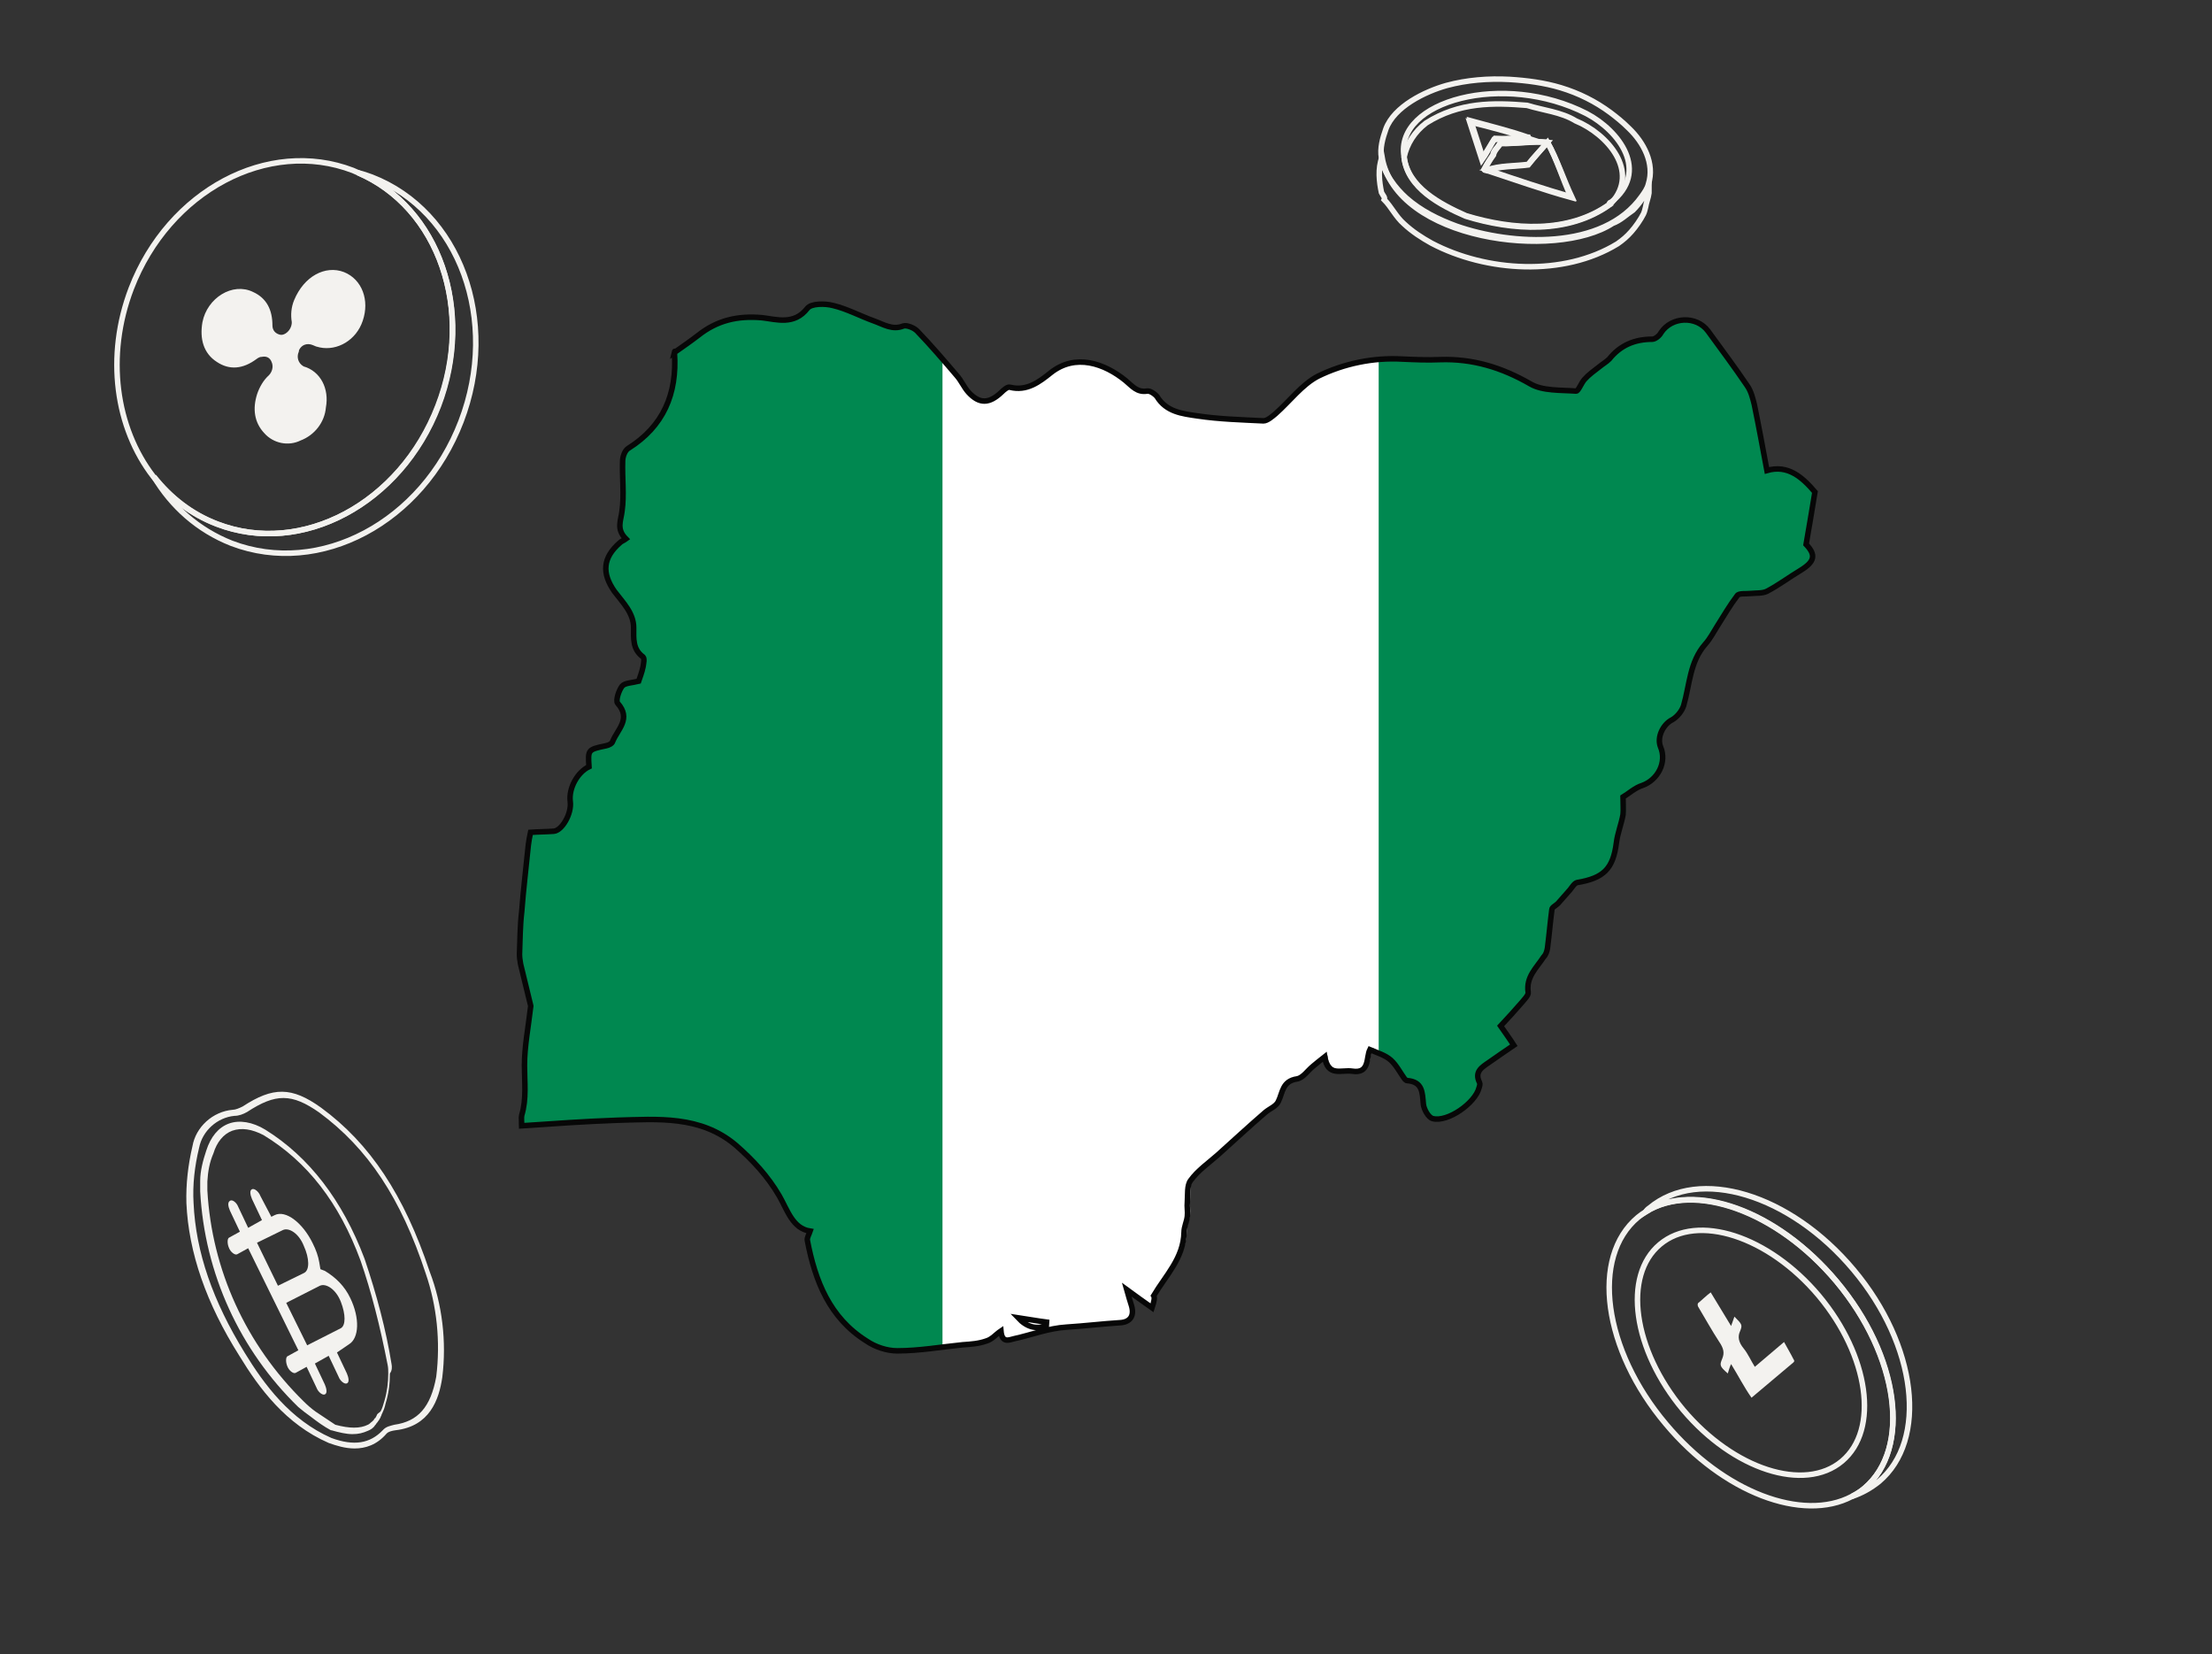
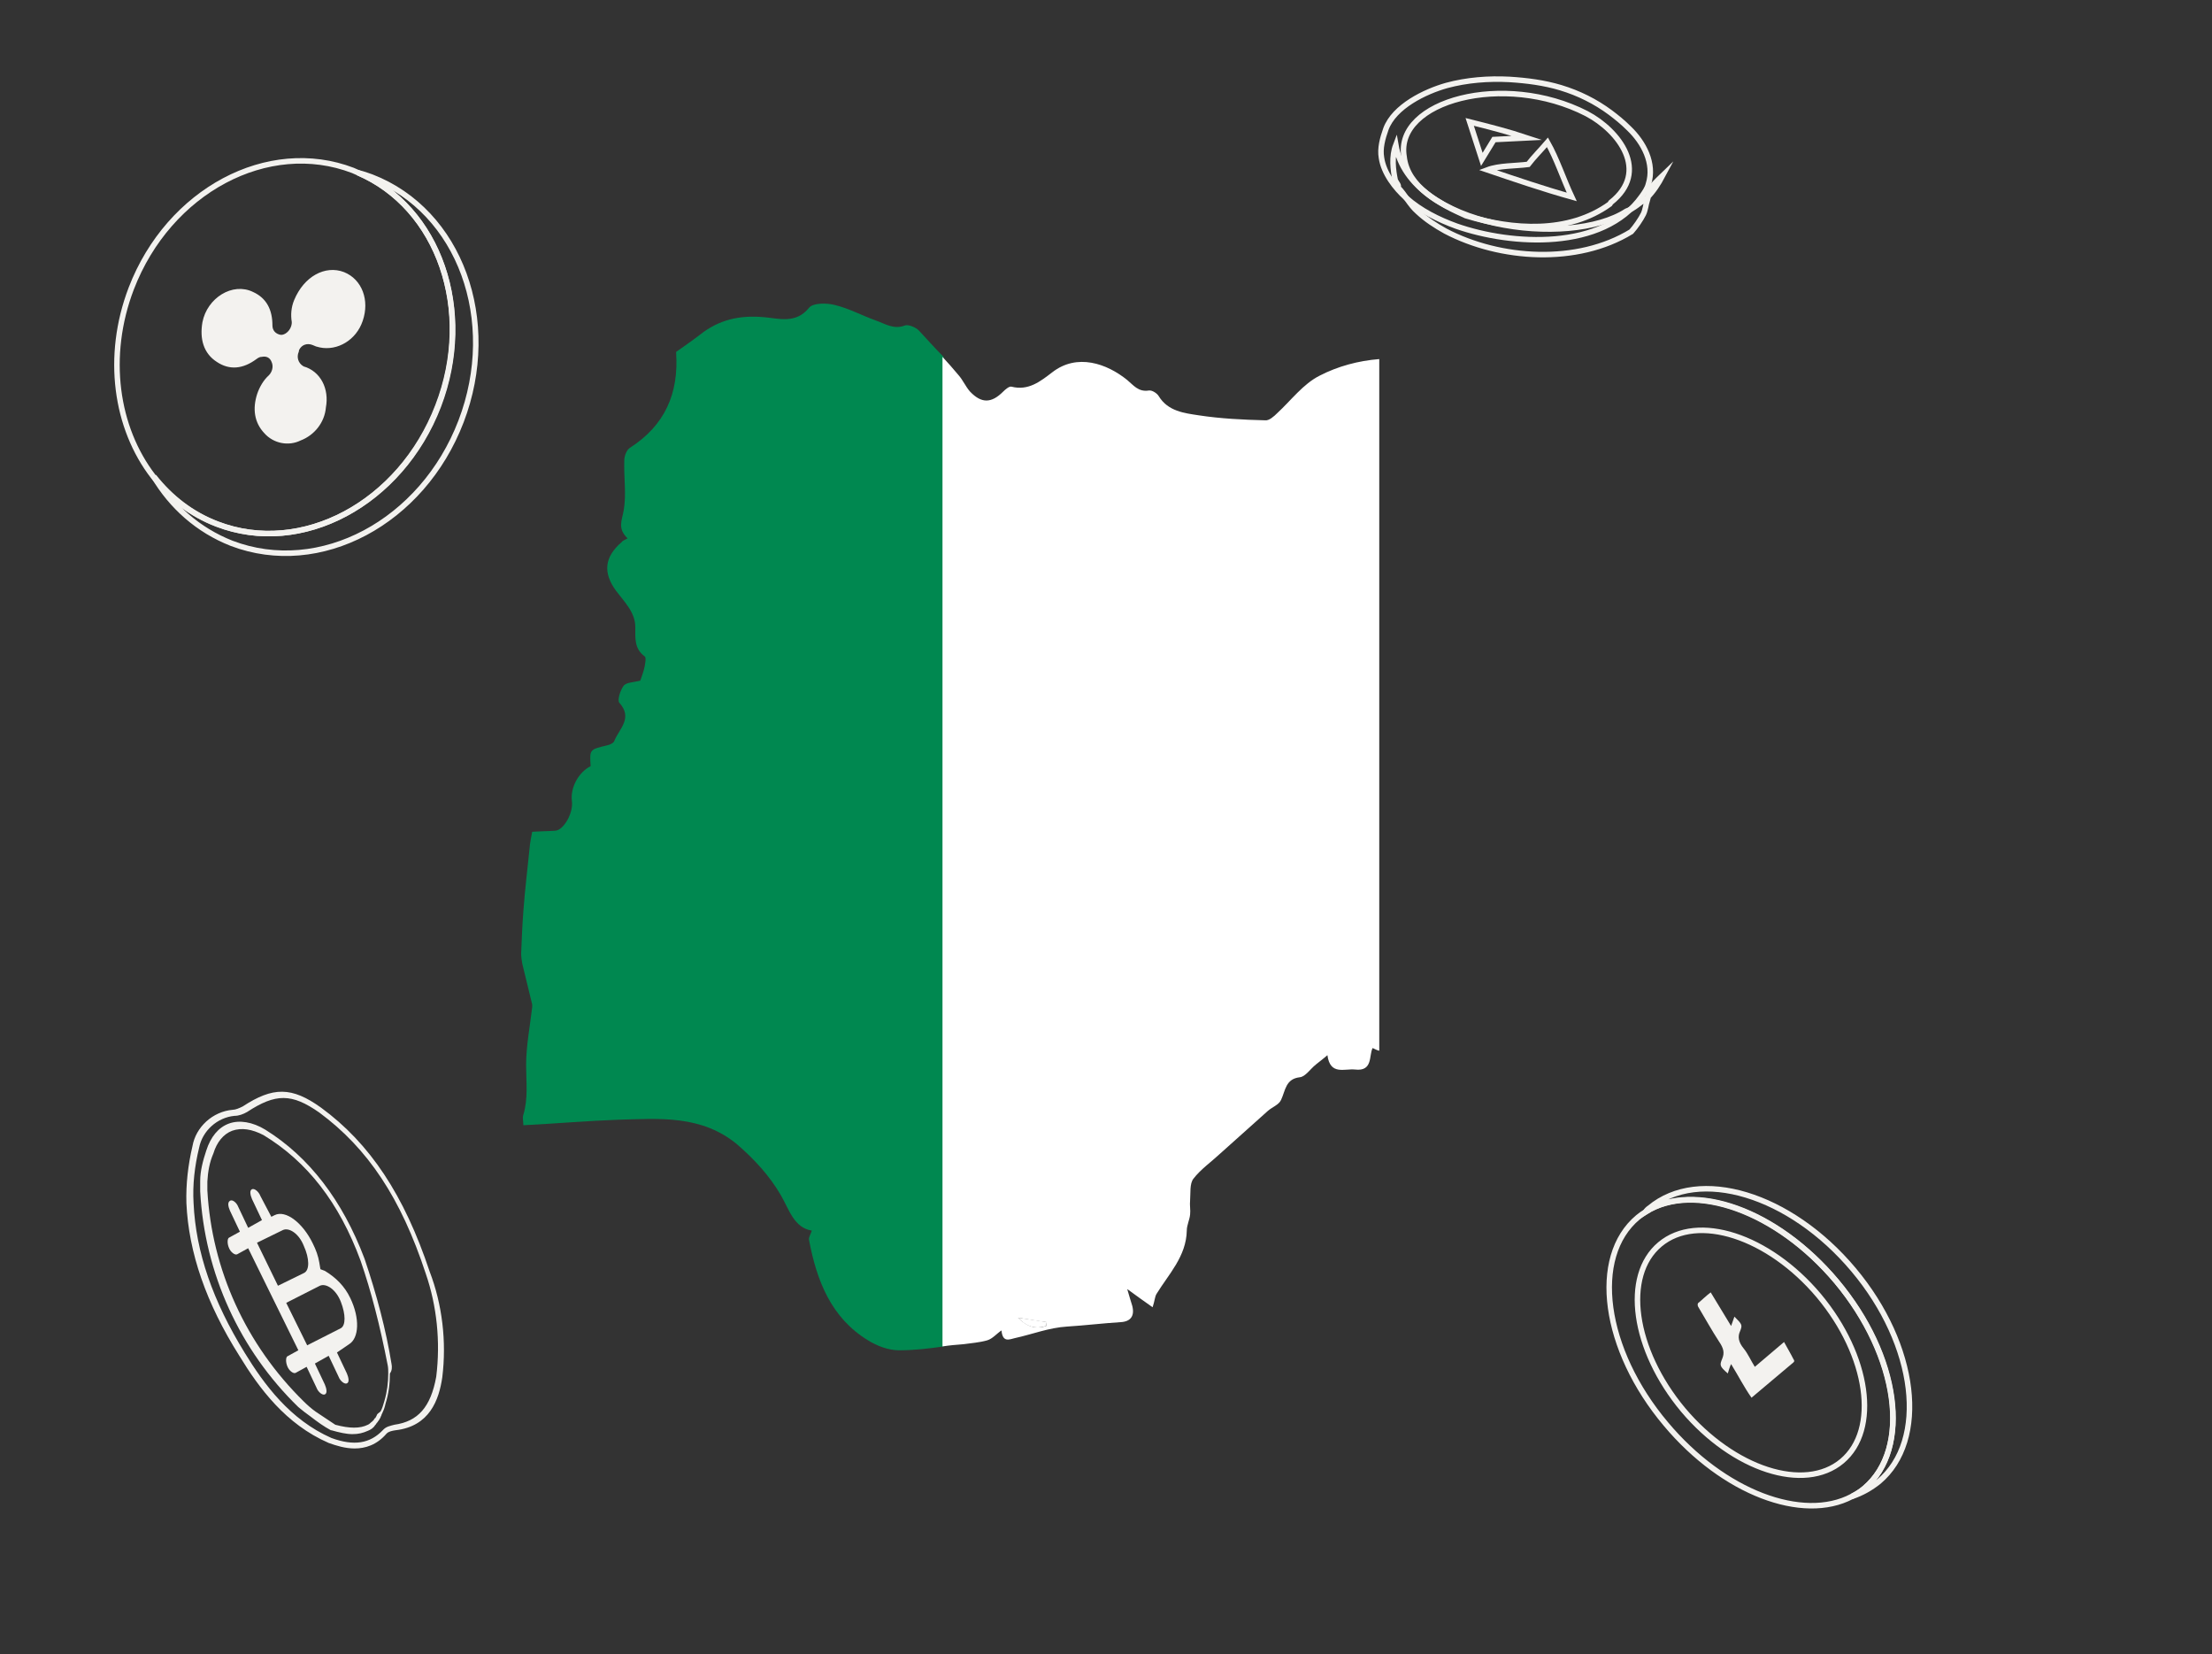
<svg xmlns="http://www.w3.org/2000/svg" version="1.1" id="Layer_1" x="0px" y="0px" viewBox="0 0 401.1 299.9" style="enable-background:new 0 0 401.1 299.9;" xml:space="preserve">
  <rect x="0" y="0" width="401.1" height="299.9" fill="#333333" stroke="none" />
  <style type="text/css">
	.st0{fill:#F3F2EF;}
	.st1{fill:none;stroke:#F3F2EF;stroke-miterlimit:10;}
	.st2{fill:#FFFFFF;}
	.st3{fill:#008850;}
	.st4{fill:none;stroke:#070707;stroke-miterlimit:10;}
</style>
  <g>
    <path class="st0" d="M71,247.3c-1-6.2-2.7-12.6-4.9-19.1c-4-10.6-10.1-18.5-18-23.4c-2.3-1.4-4.7-1.8-6.6-1.1   c-1.9,0.7-3.3,2.4-4.1,4.9c-0.6,1.8-1.1,3.7-1.1,5.5c0,0.6,0,1.3,0,1.9c0.8,14.9,7.2,28.8,17.8,39.1c0.7,0.6,1.5,1.2,2.2,1.7   c1.3,1,2.4,1.8,3.7,2.5l0,0l0,0l0,0h0.1l0,0c1.4,0.4,2.7,0.7,3.8,0.7c1.1,0,1.9-0.2,2.8-0.6c0.5-0.2,1-0.5,1.3-1l0,0   c0.1-0.1,0.2-0.2,0.3-0.4c0.1-0.1,0.2-0.2,0.3-0.4l0.1-0.1c0.1-0.2,0.2-0.4,0.3-0.5c0,0,0,0,0-0.1c0.1-0.2,0.2-0.3,0.2-0.5   c0.1-0.1,0.1-0.2,0.2-0.4l0,0c0.2-0.4,0.4-1,0.5-1.5c0.6-1.9,0.8-3.7,0.8-5.5C71.1,248.5,71.1,247.8,71,247.3z M68.4,256.4   C68.4,256.4,68.4,256.5,68.4,256.4c-0.1,0.3-0.2,0.4-0.3,0.6c0,0,0,0.1-0.1,0.1c-0.1,0.1-0.2,0.2-0.2,0.3c-0.1,0.1-0.2,0.2-0.3,0.3   l0,0c-0.3,0.2-0.5,0.5-0.8,0.6c-1.4,0.7-3.3,0.7-5.9,0c-1.2-0.8-2.4-1.6-3.6-2.4c-0.7-0.5-1.5-1.2-2.1-1.8   c-10.5-10.3-16.7-23.9-17.5-38.3c0-0.5,0-1.1,0-1.6c0.1-1.8,0.4-3.5,1.1-5.1c0.6-2,1.8-3.5,3.4-4.1c1.7-0.6,3.6-0.3,5.7,0.8   c7.9,4.8,13.7,12.2,17.6,22.8c1.9,5.5,3.5,11.7,4.9,18.9c0.1,0.5,0.1,1,0.1,1.5c0,1.6-0.2,3.3-0.7,5c-0.2,0.7-0.4,1.4-0.7,1.9   C68.6,256.2,68.5,256.3,68.4,256.4z" />
    <path class="st0" d="M77.9,230.5c-4.6-13.8-10.8-23.2-19.7-29.7c-5.3-3.8-8.7-3.8-14.2-0.2c-0.6,0.3-1.3,0.6-1.8,0.6   c-3.6,0.3-6.7,3.1-7.3,6.6c-0.8,3.4-1.2,6.9-1.1,10.3c0.4,9,3.6,18.2,9.6,27.7c3.6,5.9,8.4,12.4,16.2,15.8l0,0c1.4,0.5,3,1,4.7,1   c1.9,0,4-0.6,5.8-2.7c0.4-0.4,1-0.5,1.6-0.6c6.2-0.7,7.9-5.5,8.5-9.6C81,243.2,80.2,236.5,77.9,230.5z M79.1,249.6   c-1,5.5-3.3,8.1-7.6,8.7c-0.7,0.2-1.5,0.3-2.1,1c-2.3,2.4-5.2,2.9-9.3,1.4c-7.5-3.3-12.2-9.7-15.7-15.4c-5.8-9.4-8.9-18.3-9.3-27.2   c-0.2-3.3,0.2-6.7,1-10c0.6-3.1,3.3-5.5,6.4-5.8c0.8,0,1.6-0.3,2.3-0.7c5.2-3.4,8.1-3.4,13.1,0.1c8.8,6.5,14.8,15.5,19.3,29.2   C79.2,236.7,79.9,243.2,79.1,249.6z" />
    <path class="st0" d="M58.9,230.4l-0.8-0.3l-0.2-1.2c-0.2-1.2-0.6-2.3-1.2-3.5c-1.8-3.7-4.9-6.1-6.9-5.1l-0.6,0.3l-2-3.8   c-0.3-0.8-1.1-1.4-1.5-1.2c-0.5,0.2-0.3,1.1,0,1.8l1.8,3.8l-2.5,1.4l-1.8-3.8c-0.3-0.8-1.1-1.4-1.5-1.1c-0.5,0.3-0.3,1.1,0,1.8   l1.8,3.8l-2,1.1c-0.3,0.2-0.3,1.1,0,1.8c0.3,0.8,1.1,1.4,1.5,1.2l2-1.1l9.1,18.5l-2,1.1c-0.3,0.2-0.3,1.1,0,1.8   c0.3,0.8,1.1,1.4,1.5,1.2l2-1.1l1.8,3.8c0.3,0.8,1.1,1.4,1.5,1.2c0.5-0.2,0.3-1.1,0-1.8l-1.8-3.8l2.5-1.4l1.8,3.8   c0.3,0.8,1.1,1.4,1.5,1.2c0.5-0.2,0.3-1.1,0-1.8l-1.8-3.8l2.2-1.5c1.8-1.1,2-4.7,0.2-8.4C62.5,233.2,60.9,231.6,58.9,230.4z    M46.6,225.3l4.7-2.3c1.1-0.5,2.9,0.6,3.8,2.9c1,2.2,1.1,4.4,0,4.9l-4.7,2.3L46.6,225.3z M61.8,240.8l-6.1,3.1l-3.8-7.7l6.1-3.1   c1.1-0.5,2.9,0.6,3.8,2.9S62.7,240.3,61.8,240.8z" />
  </g>
  <g>
    <path class="st1" d="M333,232.3c11.4,13.5,13.6,30.3,5.1,37.5c-0.7,0.6-1.5,1.1-2.3,1.5c1.8-0.6,3.4-1.5,4.9-2.7   c8.9-7.5,6.9-24.7-4.6-38.4c-11.5-13.7-28-18.7-37-11.2c-0.3,0.2-0.5,0.4-0.7,0.7C307.2,214.1,322.2,219.4,333,232.3z" />
    <path class="st1" d="M302.1,258.2c10.4,12.4,24.8,17.8,33.7,13.1c0.8-0.4,1.6-0.9,2.3-1.5c8.5-7.2,6.2-23.9-5.1-37.5   c-10.8-12.8-25.8-18.1-34.6-12.6c-0.5,0.3-0.9,0.6-1.4,1C288.4,227.9,290.7,244.7,302.1,258.2z M301,225.6   c6.8-5.7,19.7-1.5,28.8,9.3c9.1,10.9,11,24.3,4.2,30c-6.8,5.7-19.7,1.5-28.8-9.3C296.1,244.7,294.2,231.3,301,225.6z" />
    <g>
      <path class="st0" d="M313.9,240.4l-3.7-6.1c-0.8,0.6-1.5,1.3-2.1,1.8c-0.4,0.2-0.3,0.7,0,1.1c1.2,2,2.3,4,3.6,6    c0.9,1.3,1,2.1,0.6,3.1c-0.5,1.2-0.5,1.4,1,2.7c0.2-0.6,0.3-1.1,0.6-1.7c1.3,2.1,2.3,4.1,3.7,6.1c2.6-2.2,5.1-4.3,7.6-6.4    c0.2-0.2,0.2-0.3,0-0.6c-0.5-1-1.1-2-1.7-3.1l-5.3,4.5c-0.7-1.1-1.2-2.3-2-3.3c-1-1.2-1.1-2.2-0.7-3.1c0.5-1.2,0.4-1.3-1-2.7    L313.9,240.4z" />
    </g>
  </g>
  <g>
    <path class="st1" d="M67.4,32.1c-0.8-0.3-1.7-0.6-2.5-0.8c14.7,6.3,21.2,25,14.6,42.3C72.7,91.3,54.7,100.9,39.4,95   c-4.7-1.8-8.5-4.8-11.5-8.6c3.2,5.4,8,9.7,14.1,12.1c16,6.1,34.6-3.8,41.6-22.1S83.4,38.3,67.4,32.1z" />
    <path class="st1" d="M64.9,31.3c-0.3-0.1-0.6-0.3-0.9-0.4C48.6,25,30.6,34.6,23.8,52.3c-4.7,12.3-2.8,25.3,4,34.1   c3,3.8,6.8,6.8,11.5,8.6c15.4,5.9,33.3-3.7,40.1-21.4C86.1,56.3,79.6,37.6,64.9,31.3z M65.3,58c-1.1,3.3-4.3,5.1-7.2,4.5   c-0.5-0.1-0.8-0.2-1.2-0.4c-1.2-0.5-2.5-0.1-3.1,1.1c0,0.1-0.1,0.2-0.1,0.4c-0.5,1.2-0.1,2.5,1,3.2c0.1,0,0.1,0.1,0.2,0.1   c2.8,0.8,4.3,3.7,3.7,6.9c-0.2,2.5-1.9,4.7-4.3,5.6c-2,1-4.5,0.5-6-1.2c-1.7-1.8-2-4.1-1.2-6.6c0.4-1.2,1.1-2.4,2-3.2   c0.7-0.7,1.1-1.9,0.6-3c-0.4-1-1.3-1.4-2.3-1.2c-0.4,0-0.8,0.2-1.2,0.5c-2.3,1.7-4.5,1.9-6.6,0.5c-2.2-1.4-2.9-3.8-2.4-6.7   c0.8-4.1,5.1-6.8,8.5-5.1c2.2,1,3.2,2.9,3.2,5.6c0,1.2,0.8,2,1.9,2.2c0.1,0,0.2,0,0.4,0c1.3-0.2,2.3-1.6,2.2-2.9   c-0.2-1.2-0.1-2.5,0.4-3.7c1.7-4.1,5.3-6,8.4-4.8C65.2,51,66.5,54.5,65.3,58z" />
    <path class="st0" d="M62.2,49.9c-3.1-1.2-6.7,0.7-8.4,4.8c-0.5,1.2-0.6,2.5-0.4,3.7c0.1,1.3-0.8,2.6-2.2,2.9c-0.1,0-0.2,0-0.4,0   c-1.1-0.1-1.9-1-1.9-2.2c0-2.8-1.1-4.7-3.2-5.6c-3.3-1.7-7.7,1.1-8.5,5.1c-0.5,2.9,0.2,5.3,2.4,6.7c2,1.4,4.3,1.2,6.6-0.5   c0.4-0.2,0.8-0.5,1.2-0.5c1-0.2,1.9,0.2,2.3,1.2c0.5,1.1,0.1,2.3-0.6,3c-1,0.8-1.7,2-2,3.2c-0.8,2.5-0.5,4.8,1.2,6.6   c1.4,1.7,3.9,2.2,6,1.2c2.4-1,4.1-3.1,4.3-5.6c0.6-3.2-1-6.1-3.7-6.9c-0.1,0-0.1-0.1-0.2-0.1c-1.1-0.7-1.4-2-1-3.2   c0-0.1,0.1-0.2,0.1-0.4c0.6-1.2,1.9-1.6,3.1-1.1c0.4,0.1,0.7,0.2,1.2,0.4c2.9,0.6,6.1-1.2,7.2-4.5C66.5,54.5,65.2,51,62.2,49.9z" />
  </g>
  <g>
    <g>
      <path class="st1" d="M292,20.4c1.2,0.9,2.3,1.8,3.4,2.9c2.6,2.5,4.7,6.3,3.5,10.1c-0.2,0.8-0.7,1.5-1.2,2.2    c-7,9.9-23.6,8.9-33.6,5.4c-3.3-1.2-6.5-2.8-9.1-5.1c-2-1.8-4.1-4.5-4.5-7.3c-0.3-1.7,0.2-3.5,0.8-5.2c1.5-4.1,7.1-6.8,11-7.9    c3.7-1,7.6-1.3,11.4-1.1c3.2,0.2,6.3,0.6,9.3,1.5C286.3,16.9,289.3,18.4,292,20.4z M292.1,36.7c7.1-5.6,1.5-13-4.4-16.1    c-15-7.7-34.8-2.3-33.1,7.8c0.6,5.5,6.5,8.6,11.2,10.7c8.5,2.6,18.6,3.3,26.1-2.1L292.1,36.7z" />
    </g>
    <g>
-       <path class="st1" d="M291.9,37.1c-7.5,5.4-17.7,4.7-26.1,2.1c-4.6-2-10.6-5.1-11.2-10.7c0.5-2.4,1.9-4.6,4-6.2    c6-3.8,12.2-3.7,18.3-3.2c2.9,0.9,6.2,1.2,8.8,2.8c5.8,2.4,11.7,9.2,6.5,14.9C292,36.6,291.7,36.8,291.9,37.1z M277.1,24.9    C277.2,25.2,277.2,24.7,277.1,24.9c-3.4-1.2-6.8-2-10.4-3l2.2,6.8c0.8-1.1,1.4-2.5,2.2-3.6C273,25.2,274.9,25.1,277.1,24.9    L277.1,24.9z M280.6,25.8c-2.6-0.2-5.7,0.3-8.6,0.2c-0.5,0.8-1.2,1.3-1.3,2.1c-0.6,0.9-1.1,1.6-1.6,2.6c0.1,0.3,0.3,0,0.5,0.2    c4.9,1.6,10.2,3.5,15.3,4.9C283.4,32.6,282.3,28.8,280.6,25.8L280.6,25.8z" />
-     </g>
+       </g>
    <g>
-       <path class="st1" d="M299,35c-0.1,0.8-0.5,1.8-0.6,2.5c-0.1,0.4-0.2,0.9-0.4,1.3c-0.5,1-1.4,2.3-2.2,3.2c-0.8,0.9-1.5,1.5-2.5,2.2    c-9.8,6-23.8,5.1-33.7-0.1c-1.8-1-3.5-2.1-5-3.5c-1.5-1.3-2.3-3.1-3.6-4.4c0.2-0.4-0.2-0.7-0.5-1.3c-0.4-1.9-0.7-4.3,0.1-6.4    c2.6,15.1,31.5,18.7,41.8,12c1.4-0.5,2.5-1.6,3.7-2.4c1.2-1.2,2.1-2.6,2.9-4.1C299,34.2,299,34.5,299,35z" />
+       <path class="st1" d="M299,35c-0.1,0.8-0.5,1.8-0.6,2.5c-0.1,0.4-0.2,0.9-0.4,1.3c-0.5,1-1.4,2.3-2.2,3.2c-9.8,6-23.8,5.1-33.7-0.1c-1.8-1-3.5-2.1-5-3.5c-1.5-1.3-2.3-3.1-3.6-4.4c0.2-0.4-0.2-0.7-0.5-1.3c-0.4-1.9-0.7-4.3,0.1-6.4    c2.6,15.1,31.5,18.7,41.8,12c1.4-0.5,2.5-1.6,3.7-2.4c1.2-1.2,2.1-2.6,2.9-4.1C299,34.2,299,34.5,299,35z" />
    </g>
    <g>
      <path class="st0" d="M291.9,37.1c-0.1,0-0.1-0.2-0.1-0.3c0-0.1,0.2-0.1,0.3-0.1l0,0L291.9,37.1z" />
    </g>
    <g>
      <path class="st1" d="M280.6,25.8c1.7,3,2.9,6.7,4.4,9.9c-5-1.4-10.3-3.2-15.3-4.9c2.1-0.8,5.1-0.7,7.4-1    C278.1,28.5,279.4,27.2,280.6,25.8z" />
    </g>
    <g>
-       <path class="st1" d="M280.6,25.8c-1.2,1.4-2.3,2.6-3.5,4.1c-2.3,0.3-5.2,0.2-7.4,1c-0.1-0.1-0.4,0.1-0.5-0.2    c0.5-0.9,1-1.8,1.6-2.6c0.2-0.9,0.9-1.4,1.3-2.1C274.8,26.1,277.9,25.5,280.6,25.8z" />
-     </g>
+       </g>
    <g>
      <path class="st1" d="M276.9,25l-6,0.3c-0.6,1-1.4,2.3-2.2,3.6l-2.2-6.8C270.1,23,273.6,23.9,276.9,25z" />
    </g>
  </g>
  <path class="st2" d="M189.7,240.4c0-0.2,0.1-0.5,0.1-0.7c-1.6-0.3-3.2-0.5-5.2-0.8C186.2,240.6,187.8,241,189.7,240.4z" />
  <path class="st3" d="M166.6,59.9c-0.6-0.6-1.9-1.1-2.5-0.9c-2,0.8-3.6-0.3-5.3-0.9c-2.5-0.9-4.9-2.2-7.4-2.8c-1.5-0.4-4-0.4-4.7,0.5  c-2.4,3-5.6,1.9-8.2,1.7c-4.5-0.4-8.2,0.5-11.6,3.2c-1.3,1-2.6,1.9-4.3,3.1c0.1-0.3,0-0.1,0,0.1c0.5,7.4-2,13.2-8.4,17.3  c-0.6,0.4-1,1.5-1,2.3c-0.1,3,0.4,6.1-0.1,9c-0.3,1.8-1.2,3.3,0.7,5.1c-0.5,0.3-0.9,0.4-1.1,0.7c-3.1,2.7-3.4,5.5-1,8.8  c1.5,2,3.5,3.9,3.5,6.6c0,2-0.2,3.9,1.7,5.3c0.3,0.2,0.1,1.2,0,1.8c-0.2,1-0.6,2-0.8,2.6c-1.2,0.3-2.5,0.3-3,0.9  c-0.6,0.8-1.2,2.6-0.8,3.1c2.5,2.8,0,4.7-0.9,6.9c-0.1,0.4-0.8,0.7-1.2,0.8c-3.3,0.8-3.3,0.7-3.1,3.8c-2.2,1.1-3.7,3.9-3.4,6.3  c0.3,2.2-1.5,5.3-3,5.4c-1.4,0.1-2.8,0.1-4.2,0.2c-0.2,1-0.3,1.6-0.4,2.3c-0.4,4-0.9,8-1.2,12.1c-0.2,2.6-0.3,5.2-0.4,7.7  c0,0.6,0.1,1.2,0.2,1.8c0.6,2.5,1.2,5,1.8,7.4c0,0.1,0,0.3,0,0.5c-0.4,3.5-1.1,7-1.1,10.5c0,3,0.4,6-0.5,9c-0.2,0.5,0,1.2,0,1.9  c5.9-0.3,11.6-0.8,17.2-1c7.5-0.2,15.1-0.9,21.6,4.5c3.1,2.7,5.8,5.6,7.9,9.2c1.5,2.6,2.4,5.9,5.6,6.4c-0.2,0.7-0.6,1.2-0.5,1.7  c1.4,7.4,4,14.1,10.7,18.2c1.6,1,3.7,1.8,5.6,1.8c2.7,0,5.4-0.3,8.1-0.7V64.7C169.5,63.1,168.1,61.5,166.6,59.9z" />
  <path class="st2" d="M231.6,74.9c-0.6,0.6-1.5,1.4-2.2,1.3c-4-0.1-8.1-0.3-12-0.9c-2.6-0.4-5.6-0.7-7.3-3.5c-0.3-0.5-1.2-1.1-1.8-1  c-1.9,0.3-2.8-1-3.9-1.9c-3.7-3-9.1-4.9-13.6-1.4c-2.1,1.6-4.3,3.4-7.4,2.6c-0.4-0.1-1.1,0.5-1.5,0.9c-2.1,2.1-3.9,2.2-6,0  c-0.8-0.9-1.3-2.1-2.1-3c-0.9-1.1-1.9-2.2-2.9-3.3v179.4c1.3-0.2,2.5-0.3,3.8-0.4c1.4-0.2,2.9-0.3,4.3-0.7c1-0.3,1.7-1.2,2.6-1.8  c0.2,2.3,1.5,1.6,2.4,1.4c3.2-0.7,6.2-1.9,9.5-2.1c3.2-0.2,6.5-0.6,9.7-0.8c1.8-0.1,2.6-1.1,2.1-3c-0.3-1-0.6-1.9-0.9-3  c1.5,1.1,2.9,2.1,4.6,3.3c0.4-1.2,0.4-1.9,0.7-2.4c2.2-3.6,5.4-6.8,5.5-11.5c0-1,0.5-1.9,0.6-2.9c0.1-0.8-0.1-1.7,0-2.6  c0.1-1.3-0.1-3,0.6-3.9c1.3-1.7,3.3-3.1,4.9-4.6c2.9-2.6,5.7-5.1,8.6-7.7c0.8-0.7,2-1.1,2.4-2c0.8-1.7,0.8-3.8,3.4-4.1  c1-0.1,1.9-1.5,2.9-2.3c0.6-0.5,1.3-1,2.1-1.7c0.5,3.7,3.1,2.4,5,2.6c3.3,0.4,2.5-2.6,3.2-3.9c0.4,0.2,0.8,0.4,1.2,0.5V65.1  c-3.8,0.3-7.5,1.3-10.8,3C236.3,69.6,234.1,72.6,231.6,74.9z M189.7,240.4c-1.8,0.6-3.4,0.2-5.1-1.5c2,0.3,3.6,0.6,5.2,0.8  C189.8,239.9,189.7,240.2,189.7,240.4z" />
-   <path class="st3" d="M320.6,85.3c-0.8-4.3-1.5-8.1-2.3-12c-0.3-1.2-0.6-2.4-1.3-3.4c-2.3-3.4-4.7-6.6-7.1-9.9  c-2.1-2.8-6.6-2.6-8.5,0.3c-0.3,0.5-1.1,1.2-1.6,1.2c-3.2,0-5.8,1-7.8,3.6c-0.5,0.6-1.2,0.9-1.8,1.4c-0.9,0.8-1.9,1.5-2.7,2.3  c-0.6,0.6-1.1,2.1-1.5,2.1c-2.8-0.2-6,0-8.3-1.3c-5.1-3.1-10.5-4.6-16.4-4.4c-2.3,0.1-4.5,0-6.8-0.1c-1.5-0.1-3,0-4.5,0.1v125.6  c1,0.4,1.9,0.8,2.6,1.4c1,0.9,1.7,2.2,2.5,3.4c0.1,0.1,0.2,0.3,0.4,0.3c2.8,0.2,2.8,2.2,3,4.3c0.1,1,0.9,2.4,1.7,2.6  c2.7,0.7,7.7-2.8,8.4-5.6c0.1-0.3,0.2-0.7,0.1-0.9c-1-2,0.4-2.8,1.7-3.7c1.4-1,2.9-2,4.5-3.1c-0.8-1.1-1.6-2.3-2.4-3.5  c1.3-1.5,2.6-2.8,3.8-4.2c0.5-0.6,1.3-1.3,1.2-1.9c-0.5-2.8,1.4-4.5,2.8-6.4c0.3-0.5,0.6-1.1,0.7-1.6c0.3-2.3,0.4-4.7,0.8-7  c0.1-0.4,0.8-0.7,1.1-1.1c0.8-0.8,1.5-1.7,2.2-2.5c0.4-0.4,0.8-1.2,1.3-1.3c4.8-0.8,6.5-2.5,7.1-7.2c0.2-1.7,0.9-3.4,1.2-5.1  c0.2-0.9,0-1.9,0-3.2c1-0.6,2.2-1.6,3.5-2.1c2.8-0.9,4.5-4.2,3.3-7c-0.8-1.8,0.4-4.1,2.1-4.9c0.9-0.4,1.8-1.6,2.1-2.6  c1.1-3.8,1.1-7.9,3.9-11.1c0.9-1,1.5-2.2,2.2-3.3c1.2-1.8,2.2-3.8,3.6-5.5c0.4-0.5,1.6-0.3,2.4-0.4c1-0.1,2.1,0.1,3-0.4  c2.1-1.1,4-2.6,6.1-3.8c2.6-1.6,2.8-2.8,1-4.7c0.6-3.4,1.1-6.6,1.6-9.5C327,86.5,324.4,84.2,320.6,85.3z" />
-   <path class="st4" d="M208.9,237.1c-1.7-1.2-3.1-2.2-4.6-3.3c0.3,1.1,0.6,2,0.9,3c0.5,1.8-0.3,2.9-2.1,3c-3.2,0.2-6.5,0.6-9.7,0.8  c-3.3,0.2-6.3,1.4-9.5,2.1c-0.9,0.2-2.2,0.9-2.4-1.4c-0.9,0.6-1.6,1.5-2.6,1.8c-1.4,0.5-2.8,0.6-4.3,0.7c-4,0.4-7.9,1.1-11.9,1.1  c-1.9,0-4-0.7-5.6-1.8c-6.7-4.2-9.3-10.9-10.7-18.2c-0.1-0.5,0.3-1.1,0.5-1.7c-3.2-0.5-4.1-3.8-5.6-6.4c-2.1-3.6-4.8-6.5-7.9-9.2  c-6.4-5.4-14.1-4.7-21.6-4.5c-5.6,0.2-11.3,0.6-17.2,1c0-0.8-0.1-1.4,0-1.9c0.9-3,0.5-6,0.5-9c0-3.5,0.7-7,1.1-10.5  c0-0.2,0.1-0.3,0-0.5c-0.6-2.5-1.2-5-1.8-7.4c-0.1-0.6-0.2-1.2-0.2-1.8c0.1-2.6,0.1-5.2,0.4-7.7c0.3-4,0.8-8.1,1.2-12.1  c0.1-0.7,0.2-1.4,0.4-2.3c1.4-0.1,2.8-0.1,4.2-0.2c1.5-0.1,3.3-3.2,3-5.4c-0.3-2.4,1.3-5.3,3.4-6.3c-0.2-3.1-0.2-3.1,3.1-3.8  c0.5-0.1,1.1-0.4,1.2-0.8c0.9-2.2,3.4-4.1,0.9-6.9c-0.4-0.5,0.2-2.3,0.8-3.1c0.5-0.6,1.8-0.6,3-0.9c0.2-0.6,0.6-1.6,0.8-2.6  c0.1-0.6,0.3-1.5,0-1.8c-1.9-1.4-1.7-3.3-1.7-5.3c0-2.7-2-4.6-3.5-6.6c-2.3-3.3-2.1-6.1,1-8.8c0.3-0.3,0.7-0.4,1.1-0.7  c-1.8-1.8-0.9-3.3-0.7-5.1c0.4-2.9,0-6,0.1-9c0-0.8,0.4-1.9,1-2.3c6.4-4,8.9-9.9,8.4-17.3c0-0.2,0.1-0.5,0-0.1  c1.7-1.2,3-2.1,4.3-3.1c3.4-2.7,7.1-3.6,11.6-3.2c2.6,0.3,5.8,1.4,8.2-1.7c0.7-0.9,3.2-0.9,4.7-0.5c2.5,0.6,4.9,1.9,7.4,2.8  c1.7,0.6,3.3,1.7,5.3,0.9c0.6-0.2,1.9,0.3,2.5,0.9c2.5,2.6,4.9,5.4,7.2,8.1c0.8,0.9,1.3,2.1,2.1,3c2,2.2,3.8,2.1,6,0  c0.4-0.4,1.1-1,1.5-0.9c3.1,0.8,5.4-1,7.4-2.6c4.5-3.6,9.8-1.7,13.6,1.4c1.2,1,2.1,2.2,3.9,1.9c0.5-0.1,1.4,0.5,1.8,1  c1.7,2.8,4.6,3.1,7.3,3.5c4,0.6,8,0.7,12,0.9c0.7,0,1.6-0.8,2.2-1.3c2.6-2.3,4.8-5.3,7.7-6.8c4.7-2.3,10-3.4,15.3-3.1  c2.3,0.1,4.5,0.2,6.8,0.1c5.9-0.2,11.2,1.4,16.4,4.4c2.2,1.3,5.5,1.1,8.3,1.3c0.4,0,0.9-1.4,1.5-2.1c0.8-0.9,1.8-1.6,2.7-2.3  c0.6-0.5,1.3-0.9,1.8-1.4c2-2.5,4.6-3.6,7.8-3.6c0.5,0,1.3-0.6,1.6-1.2c1.9-2.9,6.4-3.1,8.5-0.3c2.4,3.3,4.8,6.5,7.1,9.9  c0.7,1,1,2.2,1.3,3.4c0.8,3.9,1.5,7.7,2.3,12c3.8-1.1,6.4,1.2,8.7,3.9c-0.5,3-1,6.1-1.6,9.5c1.8,1.9,1.6,3.1-1,4.7  c-2,1.2-4,2.7-6.1,3.8c-0.8,0.4-2,0.3-3,0.4c-0.8,0.1-2.1-0.1-2.4,0.4c-1.3,1.7-2.4,3.6-3.6,5.5c-0.7,1.1-1.3,2.3-2.2,3.3  c-2.8,3.2-2.8,7.3-3.9,11.1c-0.3,1-1.2,2.1-2.1,2.6c-1.6,0.8-2.8,3.1-2.1,4.9c1.2,2.8-0.5,6-3.3,7c-1.3,0.4-2.5,1.5-3.5,2.1  c0,1.3,0.1,2.3,0,3.2c-0.3,1.7-1,3.4-1.2,5.1c-0.6,4.7-2.3,6.4-7.1,7.2c-0.5,0.1-0.9,0.8-1.3,1.3c-0.7,0.8-1.5,1.7-2.2,2.5  c-0.4,0.4-1.1,0.7-1.1,1.1c-0.3,2.3-0.5,4.7-0.8,7c-0.1,0.6-0.3,1.2-0.7,1.6c-1.3,2-3.2,3.6-2.8,6.4c0.1,0.5-0.7,1.3-1.2,1.9  c-1.2,1.4-2.5,2.8-3.8,4.2c0.9,1.3,1.7,2.4,2.4,3.5c-1.6,1.1-3.1,2.1-4.5,3.1c-1.3,0.9-2.7,1.7-1.7,3.7c0.1,0.2,0,0.6-0.1,0.9  c-0.7,2.8-5.7,6.3-8.4,5.6c-0.8-0.2-1.6-1.7-1.7-2.6c-0.2-2.1-0.1-4.1-3-4.3c-0.1,0-0.3-0.2-0.4-0.3c-0.8-1.1-1.5-2.5-2.5-3.4  c-1-0.9-2.4-1.3-3.8-1.9c-0.7,1.4,0,4.4-3.2,3.9c-1.9-0.3-4.5,1.1-5-2.6c-0.9,0.7-1.5,1.2-2.1,1.7c-1,0.8-1.8,2.1-2.9,2.3  c-2.7,0.4-2.6,2.5-3.4,4.1c-0.4,0.9-1.6,1.3-2.4,2c-2.9,2.5-5.7,5.1-8.6,7.7c-1.7,1.5-3.6,2.8-4.9,4.6c-0.7,0.9-0.5,2.6-0.6,3.9  c-0.1,0.9,0.1,1.7,0,2.6c-0.1,1-0.6,1.9-0.6,2.9c-0.1,4.7-3.3,7.8-5.5,11.5C209.4,235.2,209.3,235.9,208.9,237.1z M184.6,238.9  c1.6,1.7,3.2,2.1,5.1,1.5c0-0.2,0.1-0.5,0.1-0.7C188.2,239.5,186.6,239.2,184.6,238.9z" />
</svg>